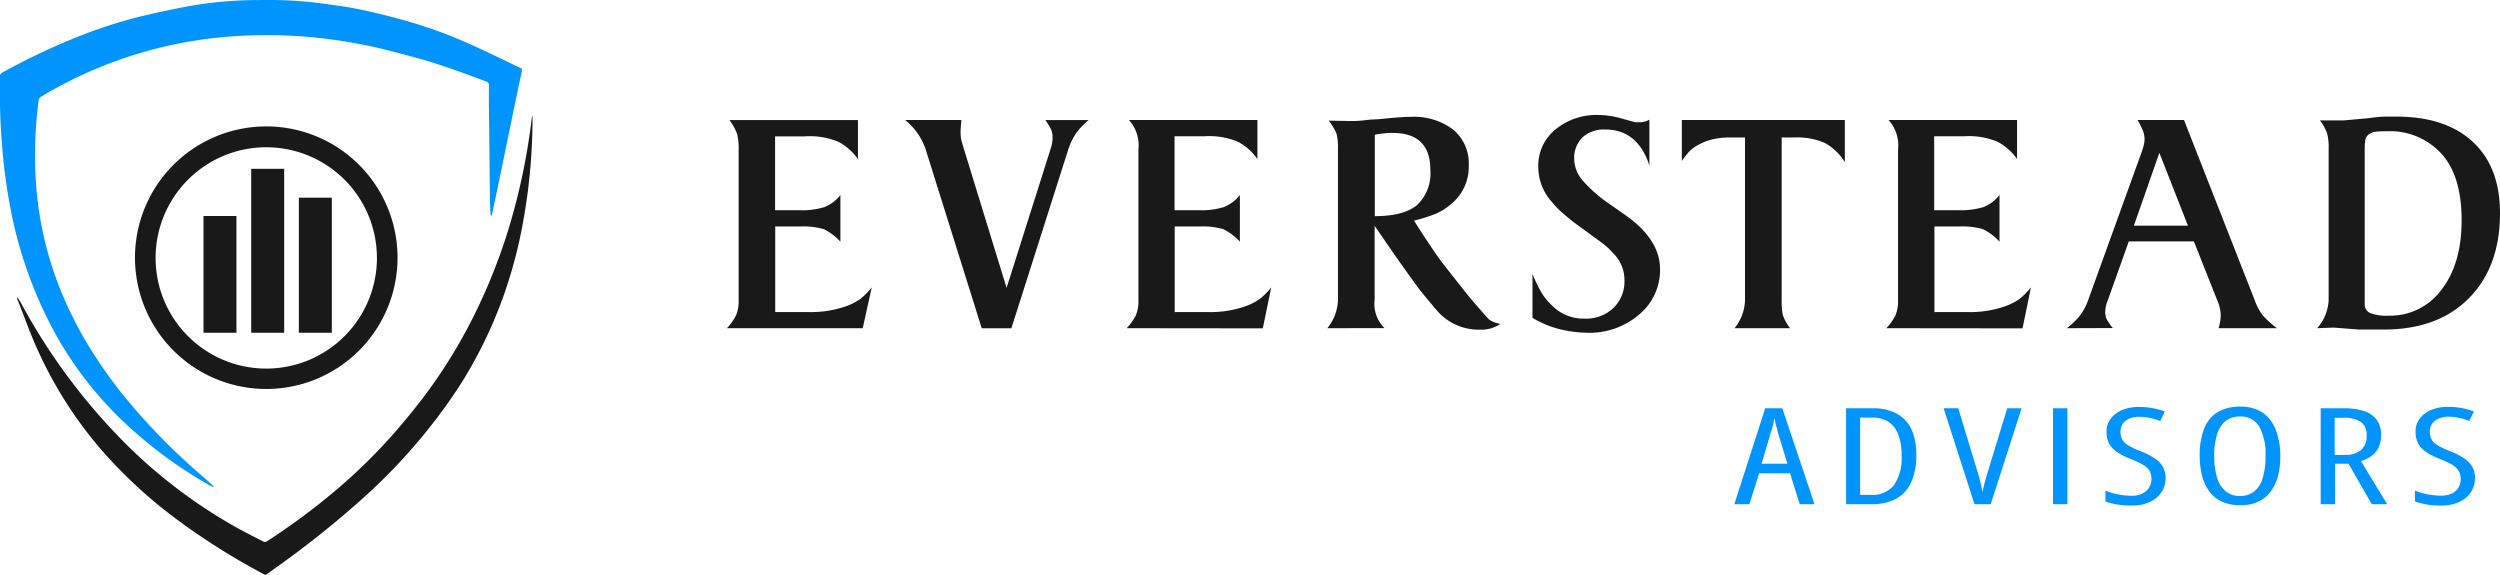
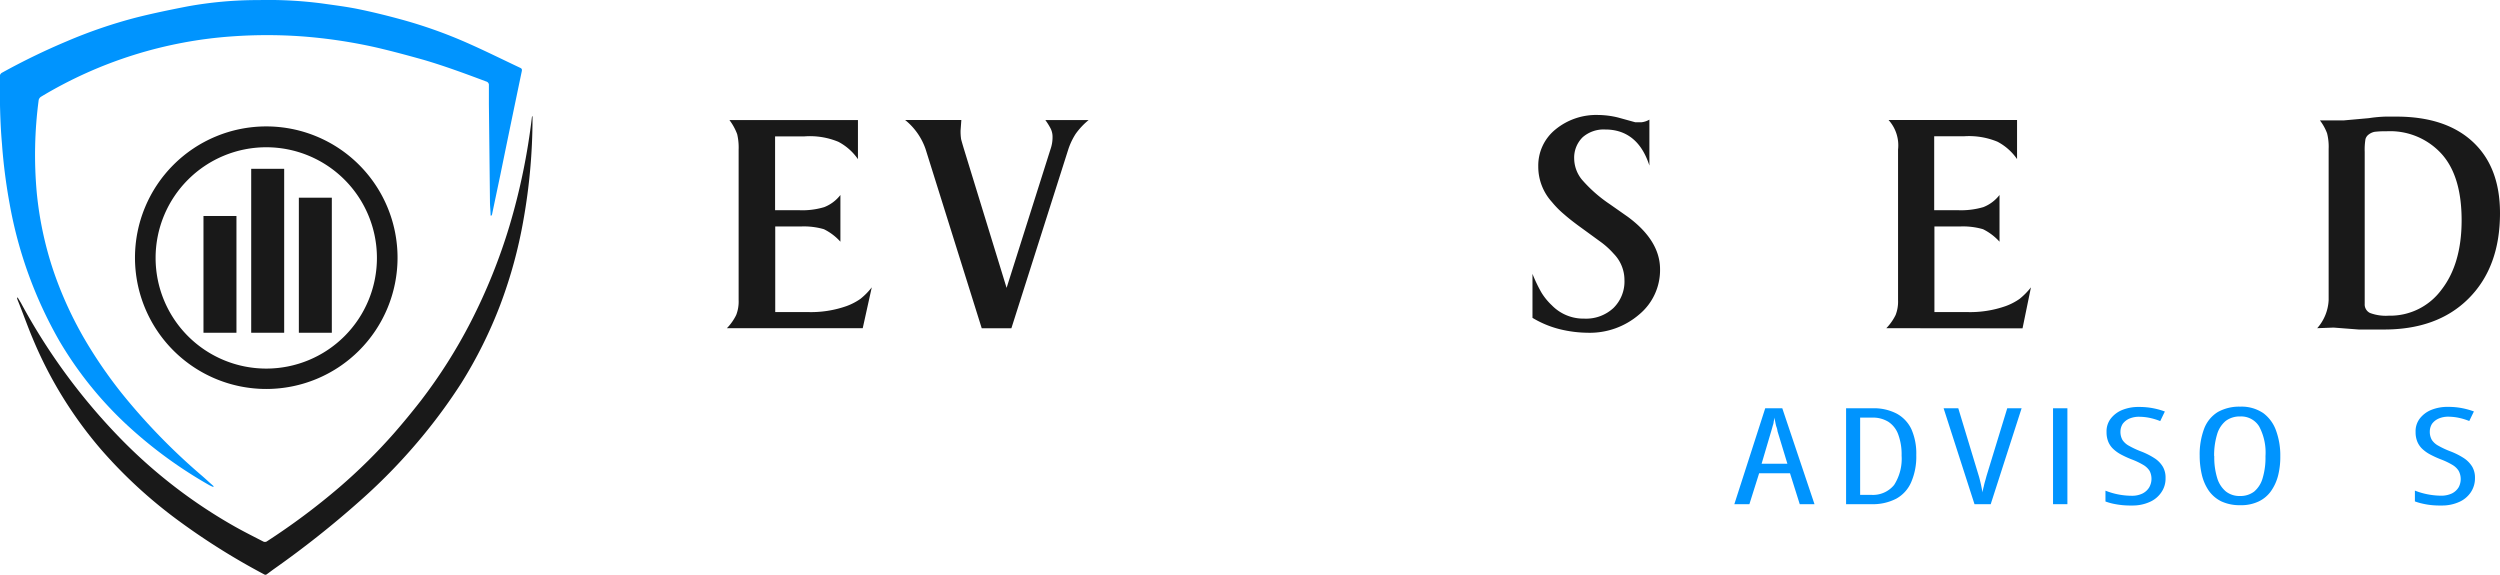
<svg xmlns="http://www.w3.org/2000/svg" id="Layer_1" data-name="Layer 1" viewBox="0 0 323.74 74.43">
  <path d="M199.56,411.76c0-.55-.07-1.11-.08-1.67q-.07-6.37-.14-12.75V394.9a.46.46,0,0,0-.33-.5c-2.67-1-5.36-2-8.12-2.81-2-.56-4-1.1-6-1.57a66.19,66.19,0,0,0-9.91-1.48,63.59,63.59,0,0,0-8.73,0,55.45,55.45,0,0,0-24.93,7.84.7.7,0,0,0-.28.41,54.11,54.11,0,0,0-.25,12A45.64,45.64,0,0,0,143,419.06a49.09,49.09,0,0,0,4.77,10,59.51,59.51,0,0,0,4.06,5.75,80.38,80.38,0,0,0,10.33,10.62c.51.44,1,.9,1.51,1.35l0,.13a5.05,5.05,0,0,1-.53-.24,57.41,57.41,0,0,1-10.32-7.48,48.17,48.17,0,0,1-9.1-11.2,55.12,55.12,0,0,1-6.44-17.74,71.67,71.67,0,0,1-1-7.85c-.25-2.87-.28-5.73-.28-8.6a.57.57,0,0,1,.32-.56,86.79,86.79,0,0,1,8.35-4.05,63.68,63.68,0,0,1,9-3.08c2.18-.55,4.38-1,6.58-1.43a50.89,50.89,0,0,1,9.3-.83,53.73,53.73,0,0,1,8.22.44c1.54.22,3.09.41,4.62.72,1.76.36,3.52.79,5.26,1.26a60.86,60.86,0,0,1,9,3.18c2.26,1,4.49,2.11,6.74,3.17.2.09.26.19.21.44q-1.4,6.69-2.77,13.39l-1.05,5a1.15,1.15,0,0,1-.08.29Z" transform="translate(-136.03 -383.84)" style="fill:#0094fe" />
  <path d="M138.33,422.38c.14.24.29.47.43.72A78.5,78.5,0,0,0,152,441a66.1,66.1,0,0,0,14.53,11.08c1.18.66,2.4,1.27,3.6,1.89a.51.51,0,0,0,.42,0,87.69,87.69,0,0,0,9.39-7,72.07,72.07,0,0,0,7.09-7c1.19-1.36,2.34-2.76,3.45-4.18A67.14,67.14,0,0,0,197,425.51a73.58,73.58,0,0,0,5-12.4A82.77,82.77,0,0,0,204.91,399a.22.22,0,0,1,.08-.13v.33a75.58,75.58,0,0,1-1.17,13.09,60.68,60.68,0,0,1-3,11,58,58,0,0,1-5.07,10.19,71.13,71.13,0,0,1-4.65,6.41,73.88,73.88,0,0,1-8.49,8.84,124.58,124.58,0,0,1-11.07,8.77c-.34.24-.67.5-1,.73a.28.28,0,0,1-.28,0,88.4,88.4,0,0,1-10.79-6.73,61.72,61.72,0,0,1-10.34-9.44,53.46,53.46,0,0,1-8.84-14.33c-.71-1.67-1.3-3.39-2-5.09l-.06-.25Z" transform="translate(-136.03 -383.84)" style="fill:#191919" />
  <path d="M170.51,400.21a17,17,0,1,0,17,17,17,17,0,0,0-17-17Zm0,31.36a14.33,14.33,0,1,1,14.33-14.33h0A14.33,14.33,0,0,1,170.51,431.57Z" transform="translate(-136.03 -383.84)" style="fill:#191919" />
  <rect x="26.35" y="27.97" width="4.27" height="15.12" style="fill:#191919" />
  <rect x="32.53" y="21.86" width="4.27" height="21.23" style="fill:#191919" />
  <rect x="38.7" y="25.6" width="4.27" height="17.49" style="fill:#191919" />
  <path d="M230.16,426.34a6.68,6.68,0,0,0,1.21-1.72,4.81,4.81,0,0,0,.31-1.92V403.21a7.5,7.5,0,0,0-.19-2,7.19,7.19,0,0,0-1-1.82h16.64v5.06a7.05,7.05,0,0,0-2.54-2.25,9.61,9.61,0,0,0-4.37-.7H236.4v9.56h3.09a9.82,9.82,0,0,0,3.28-.4,4.93,4.93,0,0,0,2.09-1.57v6.05a7.09,7.09,0,0,0-2.14-1.62,9.21,9.21,0,0,0-3-.35h-3.3v11.08h4.18a13.87,13.87,0,0,0,5.07-.78,7.83,7.83,0,0,0,1.77-.92,8.75,8.75,0,0,0,1.48-1.5l-1.17,5.29Z" transform="translate(-136.03 -383.84)" style="fill:#191919" />
  <path d="M253.24,399.38h7.28l-.1,1.37a6.9,6.9,0,0,0,.07,1.11q.08.33.36,1.26l5.53,18,5.7-18a4.61,4.61,0,0,0,.25-1.57,2.36,2.36,0,0,0-.27-1.11,8.36,8.36,0,0,0-.66-1.05H277a9.2,9.2,0,0,0-1.68,1.79,8.87,8.87,0,0,0-.93,1.94L267,426.35h-3.84l-7.28-23.23A8.33,8.33,0,0,0,253.24,399.38Z" transform="translate(-136.03 -383.84)" style="fill:#191919" />
-   <path d="M281.93,426.34a6.68,6.68,0,0,0,1.21-1.72,4.81,4.81,0,0,0,.31-1.92V403.21a4.89,4.89,0,0,0-1.23-3.83h16.64v5.06a7.05,7.05,0,0,0-2.54-2.25,9.61,9.61,0,0,0-4.37-.7h-3.82v9.57h3.09a9.82,9.82,0,0,0,3.28-.4,4.93,4.93,0,0,0,2.09-1.57v6.05a7.09,7.09,0,0,0-2.14-1.62,9.21,9.21,0,0,0-3-.35h-3.3v11.08h4.18a13.87,13.87,0,0,0,5.07-.78,7.83,7.83,0,0,0,1.77-.92,9.13,9.13,0,0,0,1.48-1.5l-1.09,5.31Z" transform="translate(-136.03 -383.84)" style="fill:#191919" />
-   <path d="M307.91,426.34a6,6,0,0,0,1.38-3.64V403.11a6.74,6.74,0,0,0-.2-2,7.73,7.73,0,0,0-1-1.65l2.61.05a14.84,14.84,0,0,0,2.09-.1c.71-.1,1.33-.11,1.89-.14,1.84-.2,3.2-.3,4.09-.3a8.37,8.37,0,0,1,5.46,1.67,5.68,5.68,0,0,1,2,4.58,6.22,6.22,0,0,1-2.32,5.07,7.48,7.48,0,0,1-1.89,1.2,19.3,19.3,0,0,1-2.88.92l1,1.57c1.25,1.9,2.11,3.17,2.59,3.79s1.68,2.15,3.61,4.58l1.14,1.32,1.1,1.26a2,2,0,0,0,.67.52,4.67,4.67,0,0,0,1.08.34,5.12,5.12,0,0,1-1.28.59,5.25,5.25,0,0,1-1.48.15,7.12,7.12,0,0,1-5.36-2.36c-.49-.56-1-1.18-1.57-1.87a25.91,25.91,0,0,1-1.63-2.12c-.88-1.21-1.82-2.52-2.8-3.94-.76-1.11-1.48-2.16-2.17-3.15v9.6a4.36,4.36,0,0,0,1.28,3.64Zm6.15-25v10.49q3.74,0,5.46-1.43a5.59,5.59,0,0,0,1.73-4.58q0-4.77-4.92-4.77c-.31,0-.61,0-.92.05A10.59,10.59,0,0,0,314.06,401.29Z" transform="translate(-136.03 -383.84)" style="fill:#191919" />
  <path d="M334.48,425v-5.7a18.52,18.52,0,0,0,1.18,2.46,8,8,0,0,0,1.33,1.62,5.7,5.7,0,0,0,4.19,1.72,5.2,5.2,0,0,0,3.79-1.38,4.81,4.81,0,0,0,1.42-3.64A4.86,4.86,0,0,0,345,416.7a10.45,10.45,0,0,0-1.82-1.63l-2.36-1.72c-1-.72-1.74-1.31-2.26-1.77A11.79,11.79,0,0,1,337,410a6.79,6.79,0,0,1-1.77-4.62,6,6,0,0,1,2.22-4.77,8.32,8.32,0,0,1,5.56-1.88,11.09,11.09,0,0,1,2.56.33l2.21.61h.84a2.58,2.58,0,0,0,1-.34v5.95c-1-3.12-2.95-4.67-5.71-4.67a4.13,4.13,0,0,0-2.93,1,3.71,3.71,0,0,0-1.1,2.78,4.39,4.39,0,0,0,1,2.71,18.18,18.18,0,0,0,3.64,3.2l2.31,1.62Q351,415,351,418.71a7.46,7.46,0,0,1-2.71,5.86,9.8,9.8,0,0,1-6.69,2.36,15.7,15.7,0,0,1-3.2-.37A12.81,12.81,0,0,1,334.48,425Z" transform="translate(-136.03 -383.84)" style="fill:#191919" />
-   <path d="M353.82,404.69v-5.31h21.11v5.46a7,7,0,0,0-2.6-2.49,8.87,8.87,0,0,0-3.84-.71h-1.74V422.7a9,9,0,0,0,.15,1.94,6.15,6.15,0,0,0,.94,1.7h-7.19A6,6,0,0,0,362,422.7V401.64h-1.77a10.55,10.55,0,0,0-2.24.2,7.27,7.27,0,0,0-1.75.61,6,6,0,0,0-1.25.79A10.38,10.38,0,0,0,353.82,404.69Z" transform="translate(-136.03 -383.84)" style="fill:#191919" />
  <path d="M380.3,426.34a6.68,6.68,0,0,0,1.21-1.72,4.81,4.81,0,0,0,.31-1.92V403.21a4.89,4.89,0,0,0-1.23-3.83h16.64v5.06a7.05,7.05,0,0,0-2.54-2.25,9.61,9.61,0,0,0-4.37-.7H386.5v9.57h3.08a10.18,10.18,0,0,0,3.29-.4,4.93,4.93,0,0,0,2.09-1.57v6.05a7.09,7.09,0,0,0-2.14-1.62,9.21,9.21,0,0,0-3-.35h-3.29v11.08h4.18a13.87,13.87,0,0,0,5.07-.78,7.83,7.83,0,0,0,1.77-.92,9.13,9.13,0,0,0,1.48-1.5l-1.09,5.31Z" transform="translate(-136.03 -383.84)" style="fill:#191919" />
-   <path d="M403.67,426.34a9.3,9.3,0,0,0,1.77-1.72,7.8,7.8,0,0,0,1-1.92L413,404.54q.39-1,.57-1.65a4,4,0,0,0,.17-.91,3.16,3.16,0,0,0-.15-1.06,12.8,12.8,0,0,0-.74-1.54h6L428,422.7a7.63,7.63,0,0,0,1,1.92,12.34,12.34,0,0,0,1.89,1.72h-7.57a6.29,6.29,0,0,0,.29-1.67,5.33,5.33,0,0,0-.48-2l-3-7.57H411.7l-2.7,7.58a4.13,4.13,0,0,0-.35,1.58,2.42,2.42,0,0,0,.17.88,6.07,6.07,0,0,0,.82,1.18Zm8.69-13.28h7l-3.7-9.43Z" transform="translate(-136.03 -383.84)" style="fill:#191919" />
  <path d="M436.1,426.34a5.91,5.91,0,0,0,1.48-3.64V403.11a7.12,7.12,0,0,0-.2-2,6.43,6.43,0,0,0-.93-1.68h3.1l3.24-.29a17.5,17.5,0,0,1,2.17-.2h1.38q6.39,0,9.91,3.27t3.52,9.23q0,7-4.08,11.07t-11.17,4h-3.06l-3.24-.25Zm6.15-3.15a1.22,1.22,0,0,0,.69,1.18,5.82,5.82,0,0,0,2.41.35,8.25,8.25,0,0,0,6.84-3.36q2.61-3.36,2.61-9t-2.53-8.52a9,9,0,0,0-7.21-3,11.2,11.2,0,0,0-1.53.07,1.83,1.83,0,0,0-.74.33,1.13,1.13,0,0,0-.44.61,8.42,8.42,0,0,0-.1,1.66Z" transform="translate(-136.03 -383.84)" style="fill:#191919" />
  <path d="M369.09,449.13l-1.26-4h-4l-1.26,4h-1.95l4-12.42h2.21L371,449.13Zm-1.6-5.24-1.28-4.21a2.27,2.27,0,0,0-.16-.62c-.06-.2-.09-.39-.13-.58l-.12-.56a3.83,3.83,0,0,1-.09.56c0,.19-.09.39-.14.58s-.11.4-.17.6l-1.25,4.23Z" transform="translate(-136.03 -383.84)" style="fill:#0094fe" />
  <path d="M384.18,442.77a8.28,8.28,0,0,1-.66,3.51,4.44,4.44,0,0,1-1.94,2.14,6.58,6.58,0,0,1-3.2.71h-3.29V436.71h3.42a6.4,6.4,0,0,1,3.13.69,4.48,4.48,0,0,1,1.9,2A7.79,7.79,0,0,1,384.18,442.77Zm-1.9.07a7.42,7.42,0,0,0-.43-2.72,3.3,3.3,0,0,0-1.27-1.65,3.8,3.8,0,0,0-2.13-.55h-1.54v10h1.4a3.53,3.53,0,0,0,3-1.28A6.28,6.28,0,0,0,382.28,442.84Z" transform="translate(-136.03 -383.84)" style="fill:#0094fe" />
  <path d="M397.82,436.71l-4,12.42h-2.1l-4-12.42h1.9l2.6,8.58c.08.25.15.5.21.76s.13.52.18.79.11.51.16.76a4.25,4.25,0,0,1,.15-.76c.05-.26.12-.52.2-.79s.14-.53.22-.78l2.62-8.56Z" transform="translate(-136.03 -383.84)" style="fill:#0094fe" />
  <path d="M401.89,449.13V436.71h1.86v12.42Z" transform="translate(-136.03 -383.84)" style="fill:#0094fe" />
  <path d="M416.46,445.74a3.1,3.1,0,0,1-.55,1.86,3.5,3.5,0,0,1-1.52,1.25,5.34,5.34,0,0,1-2.3.45,10.29,10.29,0,0,1-1.26-.05,11,11,0,0,1-1.15-.18,7.12,7.12,0,0,1-1-.29v-1.4a9.33,9.33,0,0,0,3.38.66,3.1,3.1,0,0,0,1.41-.29,2.14,2.14,0,0,0,.87-.79,2.25,2.25,0,0,0,.05-2.15,2.42,2.42,0,0,0-.82-.77,9.54,9.54,0,0,0-1.55-.73,13.12,13.12,0,0,1-1.32-.61,4.66,4.66,0,0,1-1-.71,2.74,2.74,0,0,1-.65-.93,3.22,3.22,0,0,1-.23-1.27,2.69,2.69,0,0,1,.52-1.71,3.58,3.58,0,0,1,1.51-1.15,5.58,5.58,0,0,1,2.21-.39,9.27,9.27,0,0,1,1.82.17,9.4,9.4,0,0,1,1.49.42l-.6,1.24a8.15,8.15,0,0,0-1.38-.42,6.89,6.89,0,0,0-1.29-.14,3.15,3.15,0,0,0-1.35.25,2.11,2.11,0,0,0-.84.67,1.88,1.88,0,0,0-.29,1,2.13,2.13,0,0,0,.26,1.08,2.3,2.3,0,0,0,.83.75,11.21,11.21,0,0,0,1.53.72,9.3,9.3,0,0,1,1.81.91,3.34,3.34,0,0,1,1.07,1.11A2.78,2.78,0,0,1,416.46,445.74Z" transform="translate(-136.03 -383.84)" style="fill:#0094fe" />
  <path d="M431.32,442.91a9.91,9.91,0,0,1-.28,2.49,6.12,6.12,0,0,1-.9,2,4.11,4.11,0,0,1-1.61,1.37,5.26,5.26,0,0,1-2.41.49,5.61,5.61,0,0,1-2.45-.5,4.35,4.35,0,0,1-1.62-1.39,6.15,6.15,0,0,1-.89-2.05,10.82,10.82,0,0,1-.28-2.47,9.46,9.46,0,0,1,.59-3.53,4.33,4.33,0,0,1,1.75-2.12,5.66,5.66,0,0,1,2.9-.7,5,5,0,0,1,3,.84,4.82,4.82,0,0,1,1.66,2.29A9.37,9.37,0,0,1,431.32,442.91Zm-8.55,0a9.1,9.1,0,0,0,.38,2.84,3.62,3.62,0,0,0,1.13,1.74,2.85,2.85,0,0,0,1.82.58,2.93,2.93,0,0,0,1.83-.57,3.54,3.54,0,0,0,1.1-1.73,9.22,9.22,0,0,0,.37-2.86,7.16,7.16,0,0,0-.82-3.85,2.73,2.73,0,0,0-2.46-1.29,3,3,0,0,0-1.87.58,3.53,3.53,0,0,0-1.11,1.72,9.41,9.41,0,0,0-.39,2.84Z" transform="translate(-136.03 -383.84)" style="fill:#0094fe" />
-   <path d="M439.41,436.71a8.75,8.75,0,0,1,2.79.38,3.16,3.16,0,0,1,1.63,1.15,3.26,3.26,0,0,1,.54,1.94,3.79,3.79,0,0,1-.27,1.49,2.93,2.93,0,0,1-.85,1.12,4.57,4.57,0,0,1-1.49.76l3.4,5.58h-2l-3-5.24h-1.75v5.24h-1.86V436.71Zm0,1.23h-1.05v4.81h1.3a3.16,3.16,0,0,0,2.1-.62,2.33,2.33,0,0,0,.74-1.88,2,2,0,0,0-.75-1.77,4,4,0,0,0-2.33-.54Z" transform="translate(-136.03 -383.84)" style="fill:#0094fe" />
  <path d="M456.53,445.74a3.24,3.24,0,0,1-.55,1.86,3.5,3.5,0,0,1-1.52,1.25,5.34,5.34,0,0,1-2.3.45,10.29,10.29,0,0,1-1.26-.05,8.9,8.9,0,0,1-1.15-.19,7.12,7.12,0,0,1-1-.29v-1.4a9.07,9.07,0,0,0,1.69.49,9.59,9.59,0,0,0,1.69.17,3.24,3.24,0,0,0,1.41-.29,2.14,2.14,0,0,0,.87-.79,2.25,2.25,0,0,0,0-2.15,2.42,2.42,0,0,0-.82-.77,9.54,9.54,0,0,0-1.55-.73,13.12,13.12,0,0,1-1.32-.61,4.66,4.66,0,0,1-1-.71,2.74,2.74,0,0,1-.65-.93,3.22,3.22,0,0,1-.23-1.27,2.69,2.69,0,0,1,.52-1.71,3.58,3.58,0,0,1,1.51-1.15,5.58,5.58,0,0,1,2.21-.39,9.1,9.1,0,0,1,1.81.17,9.83,9.83,0,0,1,1.5.42l-.6,1.24a8.15,8.15,0,0,0-1.38-.42,6.89,6.89,0,0,0-1.29-.14,3.09,3.09,0,0,0-1.31.25,2.11,2.11,0,0,0-.84.67,1.88,1.88,0,0,0-.29,1,2.13,2.13,0,0,0,.26,1.08,2.3,2.3,0,0,0,.83.75,11.21,11.21,0,0,0,1.53.72,9.3,9.3,0,0,1,1.81.91,3.54,3.54,0,0,1,1.07,1.11A2.81,2.81,0,0,1,456.53,445.74Z" transform="translate(-136.03 -383.84)" style="fill:#0094fe" />
</svg>